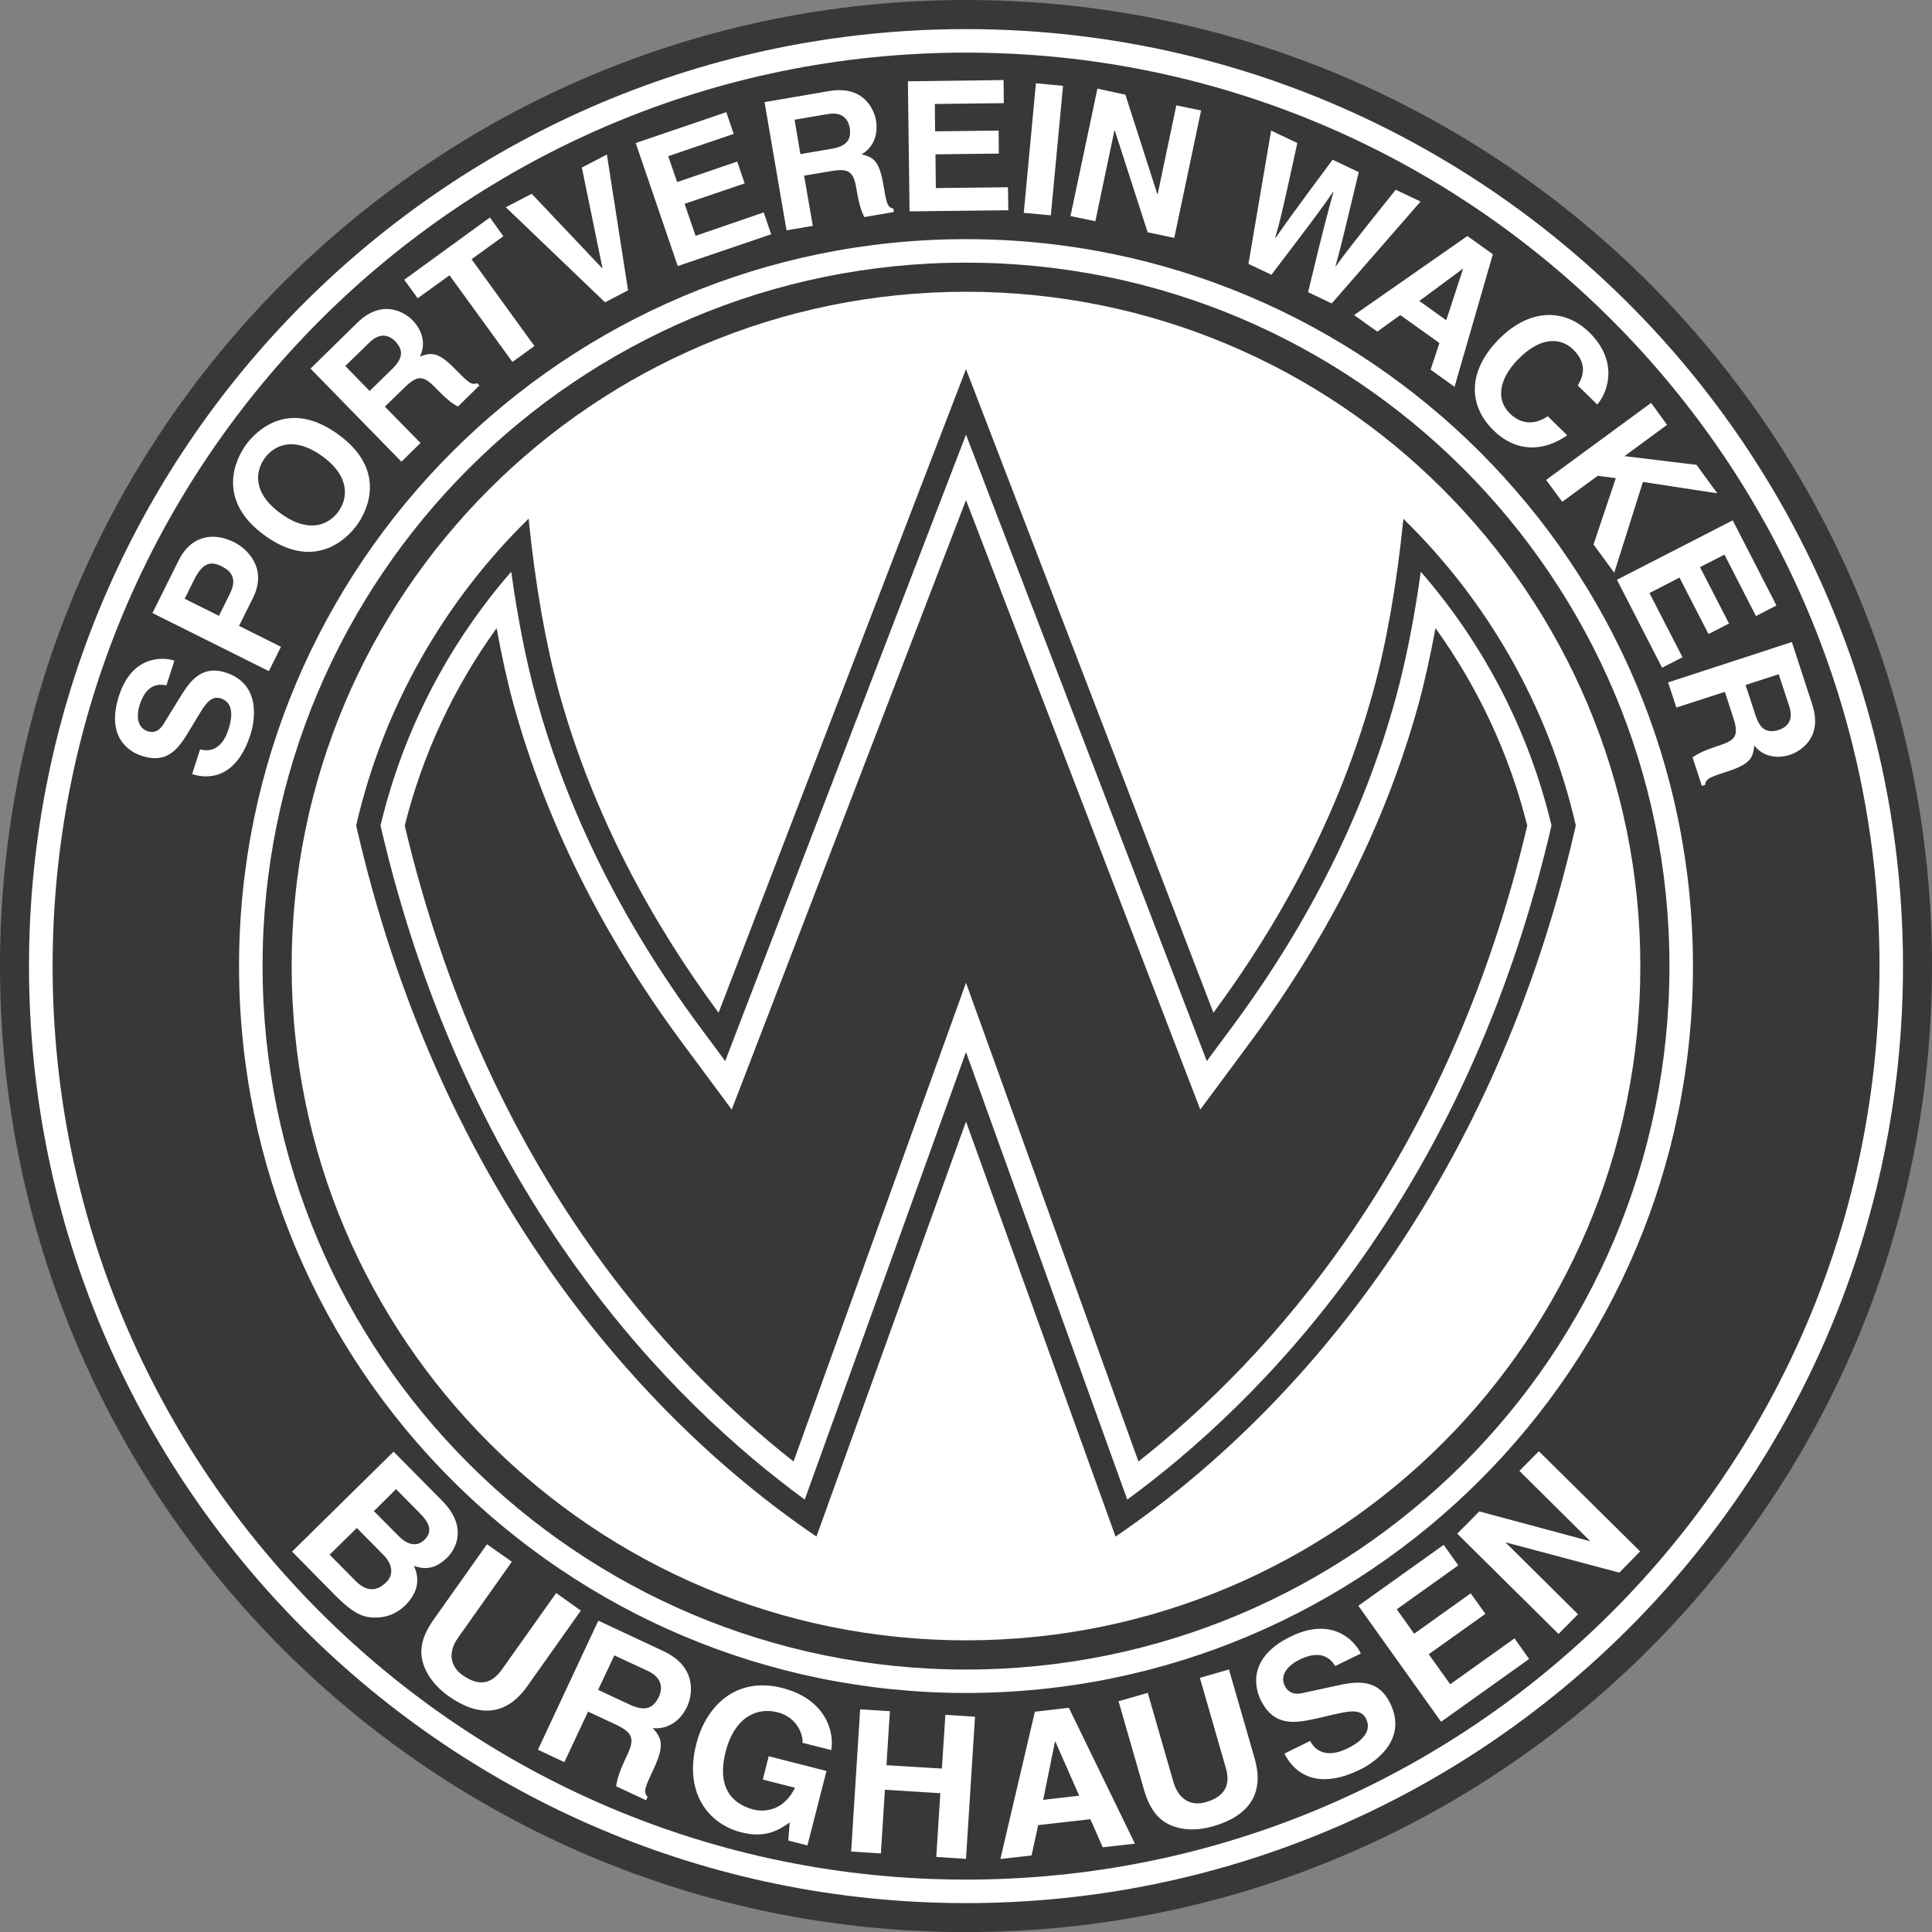
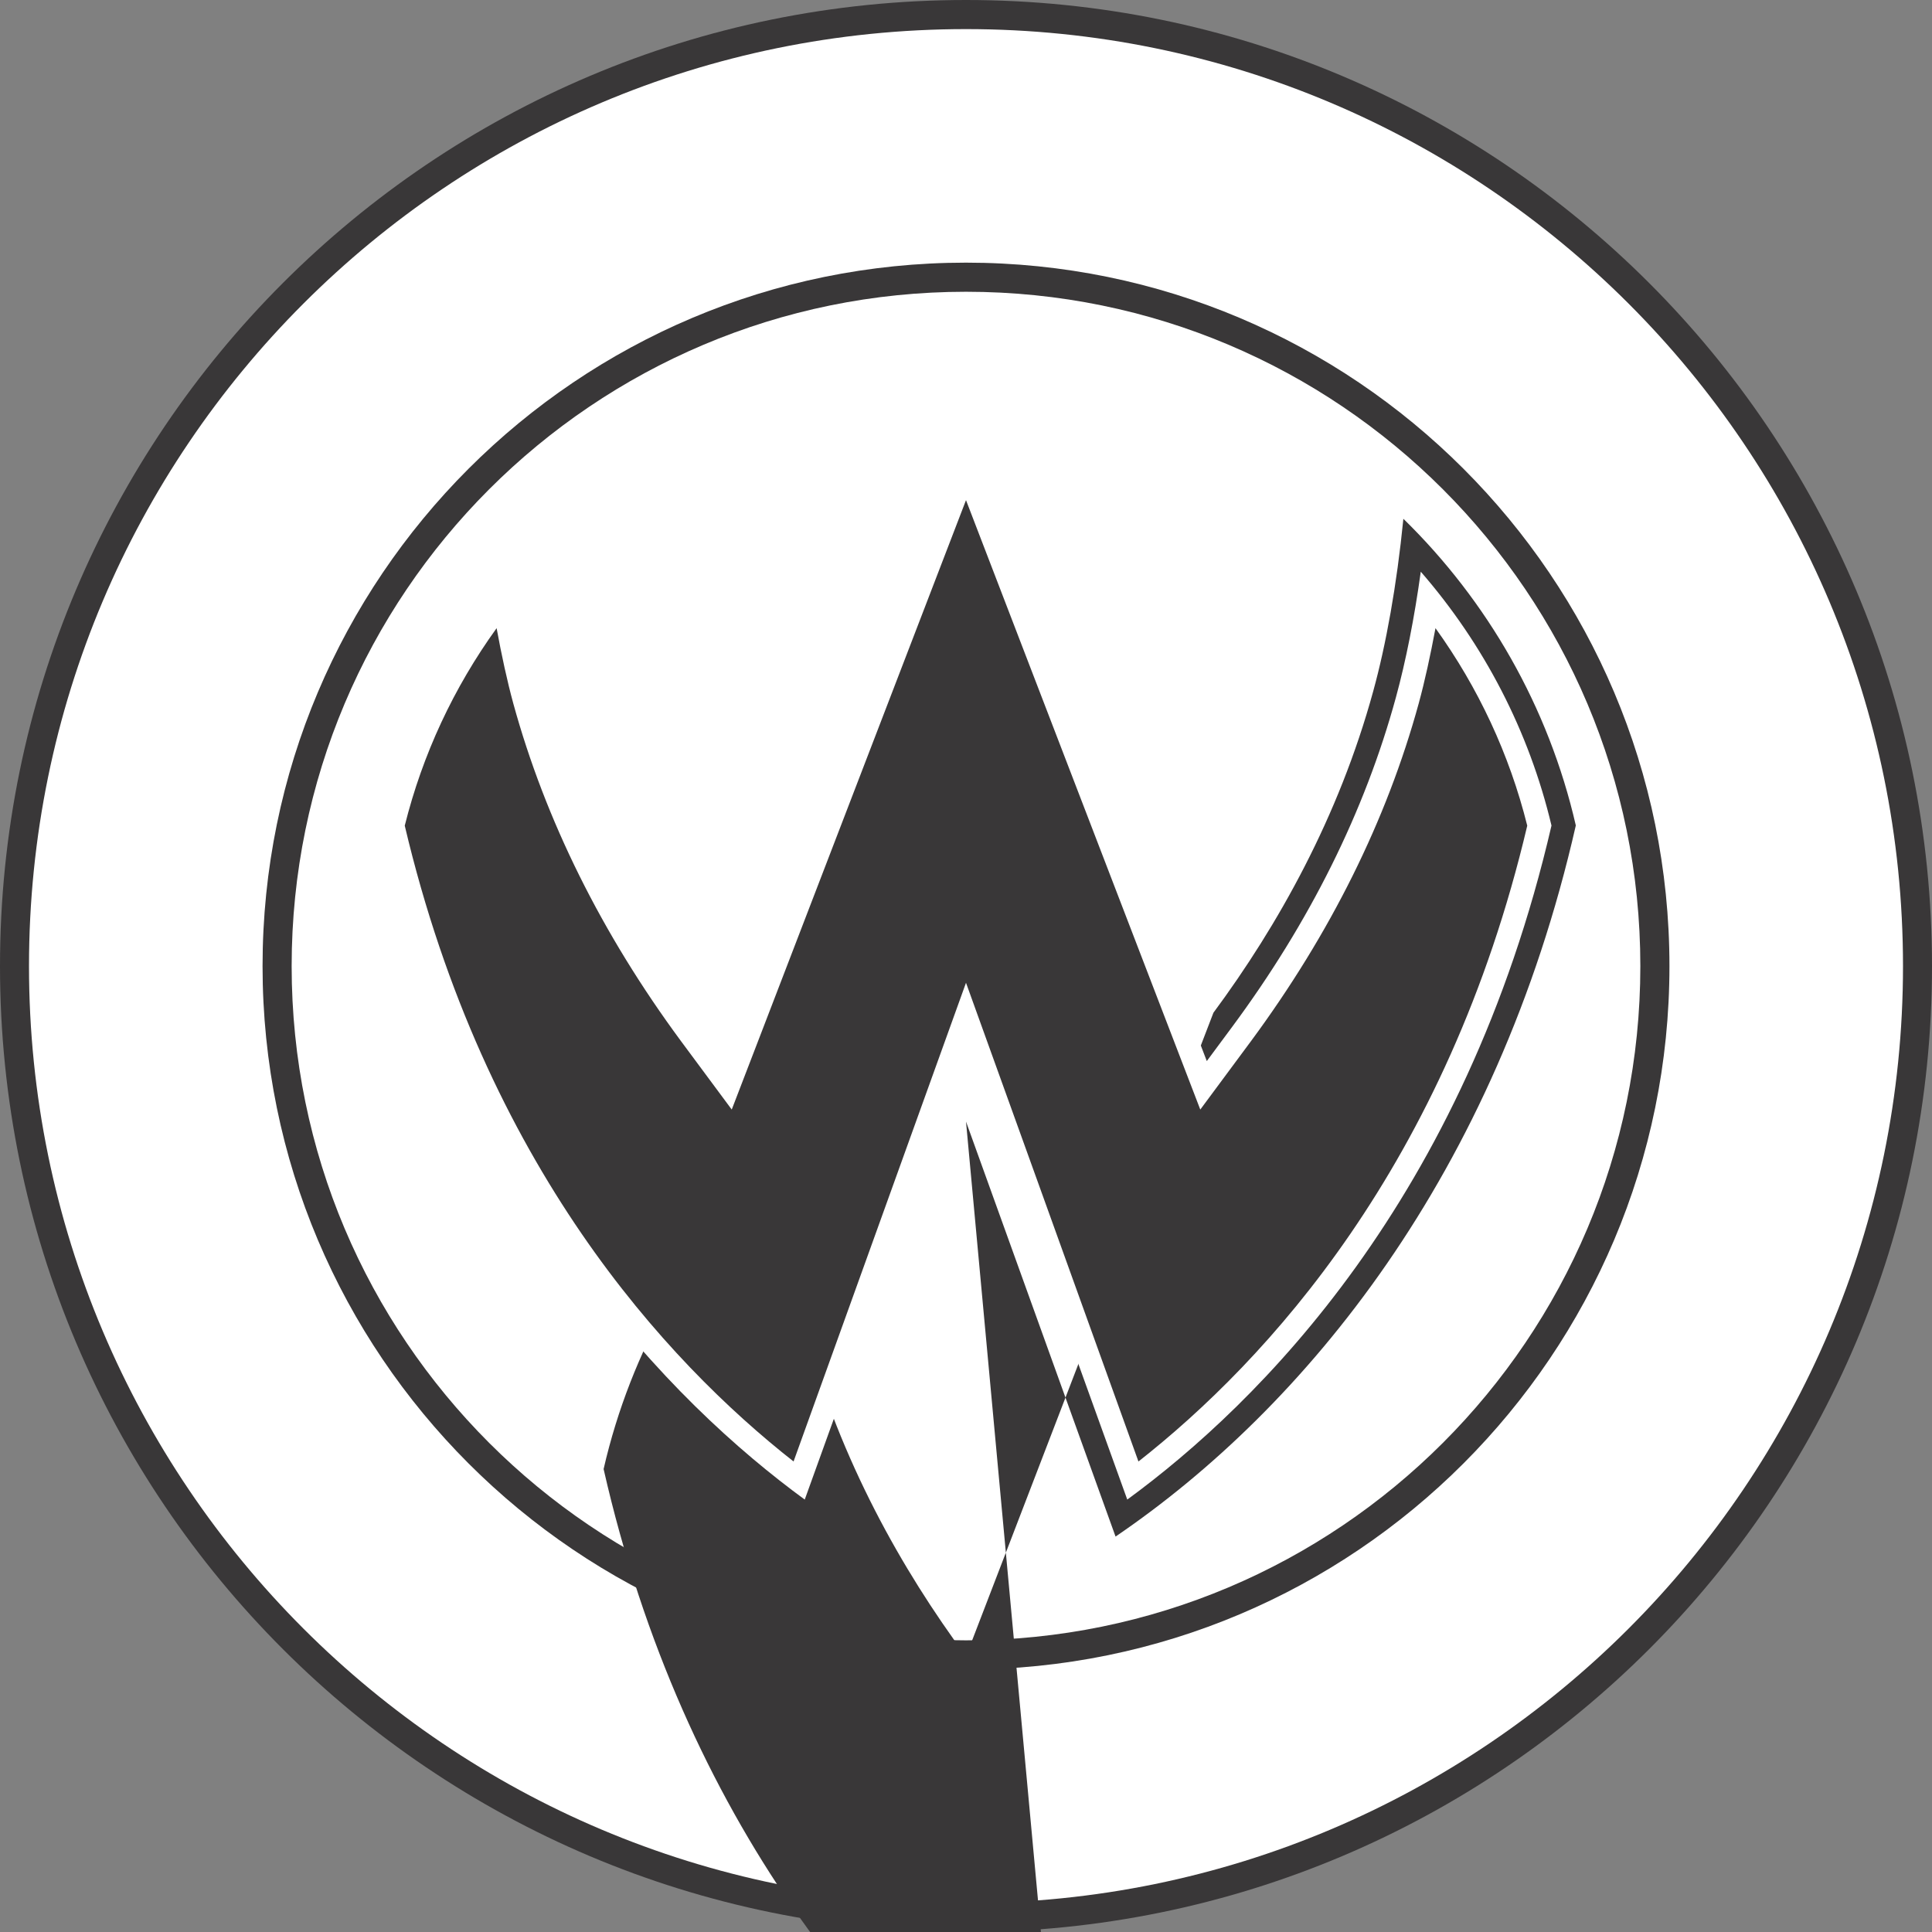
<svg xmlns="http://www.w3.org/2000/svg" version="1" width="432" height="432.023">
  <rect width="100%" height="100%" fill="#808080" stroke="none" />
  <path fill="#393738" d="M432 216.023c0 119.313-96.688 216-216 216-119.29 0-216-96.688-216-216C0 96.71 96.71 0 216 0c119.313 0 216 96.71 216 216.023" />
  <path fill="#FFF" d="M425.516 216.023c0 115.701-93.816 209.518-209.516 209.518-115.7 0-209.516-93.816-209.516-209.518S100.3 6.508 216 6.508c115.699 0 209.516 93.814 209.516 209.515" />
-   <path fill="#393738" d="M420.26 216.023c0 112.807-91.455 204.26-204.26 204.26-112.804 0-204.236-91.453-204.236-204.26C11.764 103.22 103.196 11.766 216 11.766c112.805 0 204.26 91.454 204.26 204.257" />
  <path fill="#FFF" d="M378.551 216.023c0 89.762-72.766 162.529-162.551 162.529-89.786 0-162.55-72.768-162.55-162.529S126.214 53.474 216 53.474c89.785 0 162.551 72.788 162.551 162.549" />
-   <path fill="#FFF" d="M44.742 167.554c1.574.44 4.724.601 6.346-4.448.88-2.734 1.204-5.998-1.714-6.947-2.176-.672-3.428 1.205-5.048 3.912l-1.668 2.758c-2.479 4.146-4.864 8.151-10.93 6.186-3.103-.972-8.015-4.378-5.143-13.366 2.71-8.5 8.986-8.983 12.414-7.941l-1.784 5.534c-1.273-.232-4.376-.694-5.974 4.354-.719 2.2-.719 5.094 1.784 5.906 2.151.672 3.172-.948 3.796-2.017l3.844-6.229c2.154-3.473 4.816-6.46 9.773-4.887 8.339 2.687 6.347 11.418 5.582 13.828-3.243 10.143-9.611 10.004-13.063 8.893l1.785-5.536m6.716-34.924c2.038-4.054-.88-5.49-2.038-6.068-2.523-1.274-4.284-.37-5.974 2.988l-2.154 4.33 7.666 3.821 2.5-5.071zm11.372 11.996l-2.708 5.439-26.032-12.989 5.928-11.902c2.502-5.026 7.272-6.486 12.368-3.914 2.362 1.158 7.664 5.418 4.168 12.458l-3.104 6.231 9.38 4.677m12.828-30.222c1.924-2.664 2.988-7.597-3.588-12.391-6.622-4.77-10.977-2.222-12.876.439-1.946 2.664-3.011 7.597 3.59 12.367 6.598 4.773 10.928 2.246 12.874-.415M55.002 99.443c2.292-3.128 9.564-10.352 20.612-2.315 11.067 8.012 6.46 17.182 4.189 20.286-2.246 3.128-9.54 10.352-20.609 2.315-11.048-8.011-6.44-17.181-4.192-20.286M87.75 82.445c2.246-2.226 2.594-4.078.602-6.162-1.09-1.088-3.174-2.222-5.724.278l-5.418 5.28 5.442 5.582 5.098-4.978zm-18.32-.023l10.515-10.307c5.558-5.396 10.56-2.291 12.321-.485 2.223 2.292 3.011 5.372 1.62 8.104 2.454-.926 3.984-1.18 7.78 2.688 3.012 3.056 3.729 3.798 5.002 3.242l.534.531-4.818 4.727c-1.25-.696-2.478-1.598-4.562-3.776-2.78-2.823-4.03-3.752-7.248-.602l-4.519 4.378 7.971 8.128-4.263 4.192-20.333-20.82m50.068-5.048l-4.91 3.565-14.078-19.383-7.11 5.141-3.012-4.145 19.154-13.918 3.008 4.192-7.108 5.14zm10.607-39.904l5.603-2.916 4.726 30.36-5.142 2.686-22.187-21.26 5.791-3.01 15.749 16.649.069-.045zm33.951-7.527l-14.636 4.981 1.99 5.79 13.434-4.586 1.668 4.886-13.434 4.562 2.456 7.155 15.237-5.231 1.668 4.886-20.891 7.108-9.4-27.513 20.264-6.901zm21.954 3.313c3.126-.557 4.446-1.876 3.982-4.725-.278-1.506-1.342-3.636-4.84-3.033l-7.479 1.273 1.296 7.688 7.041-1.203zm-15.052-10.422l14.496-2.479c7.642-1.296 9.983 4.076 10.422 6.555.534 3.174-.603 6.162-3.244 7.598 2.524.624 3.938 1.271 4.864 6.645.718 4.193.88 5.233 2.271 5.489l.093.765-6.603 1.136c-.626-1.298-1.134-2.71-1.644-5.677-.65-3.912-1.181-5.396-5.604-4.629l-6.208 1.041 1.946 11.232-5.88.996-4.909-28.672m53.495.231l-15.423.187.07 6.113 14.193-.162.049 5.143-14.172.162.092 7.548 16.117-.187.09 5.143-22.091.256-.368-29.088 21.396-.278zm10.516 25.082l-6.047-.555 2.711-28.973 6.07.578zm28.066-24.595l5.535 1.158-5.998 28.485-5.951-1.25-7.34-22.742-.093-.023-4.262 20.288-5.559-1.158 6.02-28.486 6.254 1.344 7.132 22.208h.094zm21.192 5.651l5.857 2.778c-3.471 15.98-4.006 17.972-4.955 21.19l.07.048c1.783-2.526 3.449-5.002 12.781-17.508l5.836 2.778c-3.797 15.888-4.191 17.416-5.209 21.098l.045.021c1.621-2.292 3.15-4.352 13.434-17.182l5.559 2.638-19.871 22.79-5.281-2.523c3.404-14.174 4.17-16.952 5.674-22.418l-.068-.024c-3.197 4.632-4.539 6.347-13.805 18.55l-5.139-2.432 5.072-29.804M317.365 67.3l6.021 4.306 3.752-11.464-.047-.046-9.726 7.204zm-9.4 6.854l-5.188-3.707 25.334-17.67 5.697 4.076-8.57 29.645-5.348-3.844 1.969-5.953-8.754-6.254-5.14 3.707zm44.834 12.041c.879-1.574 2.523-4.56-1.066-8.082-2.084-2.037-6.529-3.636-12.275 2.225-3.658 3.728-5.465 8.546-1.805 12.158 2.41 2.338 5.42 2.615 8.43.578l4.354 4.262c-5.279 3.66-11.346 3.938-16.535-1.158-5.535-5.441-5.836-13.061 1.158-20.242 7.133-7.248 14.961-6.854 20.311-1.62 6.229 6.114 4.563 12.83 1.783 16.143l-4.355-4.264m-3.475 26.008l-3.611-4.886 23.48-17.229 3.567 4.908-9.518 6.996 16.098 1.944 4.654 6.368-16.629-2.546-6.416 20.309-4.631-6.321 4.979-14.822-4.029-.534zm43.307 25.545l-7.039-13.734-5.467 2.801 6.484 12.599-4.584 2.363-6.486-12.621-6.715 3.449 7.387 14.361-4.563 2.338-10.095-19.662 25.89-13.294 9.774 19.038zm-.092 22.21c.973 3.008 2.5 4.122 5.232 3.241 1.482-.487 3.428-1.832 2.316-5.233l-2.361-7.204-7.41 2.41 2.223 6.786zm8.127-16.398l4.563 13.988c2.408 7.342-2.594 10.446-5.002 11.231-3.01.996-6.16.303-7.967-2.105-.254 2.594-.693 4.098-5.881 5.79-4.029 1.319-5.004 1.644-5.096 3.032l-.74.231-2.086-6.392c1.205-.811 2.549-1.506 5.398-2.454 3.773-1.228 5.164-1.922 3.773-6.208l-1.945-5.975-10.84 3.521-1.852-5.628 27.675-9.031M83.602 337.885l5.513 5.557c1.808 1.877 4.03 2.615 5.79.861 1.899-1.832 1.158-3.734-.973-5.887l-5.374-5.441-4.956 4.91zm-9.89 9.75l5.746 5.813c2.269 2.314 4.606 2.639 6.9.348 1.993-1.947 1.067-4.402-.626-6.115l-5.95-6.02-6.07 5.974zm14.292-23.043l10.884 11c5.466 5.555 3.404 10.398 1.066 12.736-3.244 3.195-5.976 2.27-7.388 1.807 1.714 3.775.207 6.693-2.038 8.918-1.807 1.758-4.238 2.686-6.603 2.639-2.548-.049-4.54-.486-9.146-5.139l-9.473-9.613 22.698-22.348m29.896 52.453c-4.862 6.855-11.047 6.855-17.622 2.201-2.362-1.693-5.513-4.797-6.022-8.988-.277-2.615.648-5.094 2.454-7.758l12.182-17.201 5.559 3.91L102.5 366.09c-2.594 3.59-1.622 6.693.926 8.475 3.752 2.645 6.532 1.924 8.778-1.225l12.16-17.137 5.512 3.936-11.976 16.906m22.928 4.123c3.126 1.436 5.164 1.088 6.506-1.783.696-1.504 1.066-4.1-2.454-5.746l-7.504-3.496-3.634 7.713 7.086 3.312zm-7.04-18.783l14.565 6.811c7.688 3.611 6.438 9.936 5.28 12.412-1.481 3.195-4.354 5.164-7.666 4.793 1.876 2.133 2.756 3.637.254 9.01-1.989 4.236-2.476 5.279-1.411 6.369l-.349.762-6.69-3.125c.23-1.551.673-3.148 2.084-6.137 1.853-3.938 2.339-5.559-2.153-7.664l-6.206-2.895-5.304 11.301-5.906-2.781 13.502-28.856m38.094 30.316l12.922 3.289-4.26 16.648-4.284-1.086.324-4.055c-2.107 1.48-5.188 3.66-10.814 2.223-7.459-1.898-12.854-8.938-10.073-19.777 2.151-8.428 8.87-15.17 19.246-12.506 9.47 2.434 11.67 9.541 10.93 13.873l-6.462-1.621c.3-1.227-.904-5.648-5.488-6.809-4.586-1.18-9.632.926-11.672 8.824-2.132 8.43 1.898 11.809 6.276 12.922 1.411.348 6.321 1.02 9.239-4.887l-7.201-1.828 1.317-5.21m25.986 7.481l-.904 14.263-6.648-.437 2.016-31.799 6.648.418-.766 12.066 12.391.762.787-12.017 6.624.416L216 415.652l-6.646-.439.904-14.246zm35.386 2.269l8.059-.928-5.326-12.088h-.092l-2.641 13.016zm-2.594 12.434l-6.971.791 7.713-32.932 7.596-.881 14.773 30.381-7.201.813-2.756-6.277-11.674 1.32-1.48 6.785zm49.883-21.676c2.316 8.059-1.527 12.898-9.262 15.145-2.805.813-7.182 1.344-10.793-.902-2.199-1.41-3.566-3.682-4.539-6.738l-5.836-20.309 6.527-1.877 5.723 19.869c1.227 4.285 4.238 5.441 7.25 4.563 4.352-1.25 5.559-3.914 4.492-7.617l-5.813-20.174 6.508-1.873 5.743 19.913m12.414-3.936c.787 1.598 3.078 4.215 8.336 1.689 2.805-1.41 5.629-3.611 4.168-6.645-1.109-2.223-3.543-1.785-6.947-1.02l-3.404.787c-5.141 1.182-10.119 2.314-13.223-3.982-1.551-3.174-2.57-9.658 6.717-14.174 8.799-4.287 13.939.299 15.701 3.795l-5.744 2.803c-.787-1.203-2.732-4.004-7.967-1.434-2.293 1.109-4.584 3.266-3.309 5.857 1.086 2.225 3.172 1.83 4.467 1.508l7.828-1.693c4.377-.951 8.754-1.109 11.256 4.057 4.215 8.59-4.191 13.641-6.719 14.865-10.467 5.096-15.168-.045-16.906-3.588l5.746-2.825m33.115-39.253l-13.754 9.818 3.889 5.465 12.645-9.03 3.289 4.584-12.668 9.032 4.793 6.716 14.382-10.259 3.266 4.607-19.685 14.037-18.502-25.937 19.082-13.619zm13.666-21.124l4.354-4.398 22.648 22.395-4.656 4.746-25.313-6.737-.068.047 16.143 16-4.356 4.401-22.648-22.416 4.931-4.981 24.666 6.625.069-.047z" />
  <path fill="#393738" d="M373.293 216.023c0 86.865-70.426 157.291-157.293 157.291-86.868 0-157.292-70.426-157.292-157.291 0-86.867 70.424-157.294 157.292-157.294 86.867 0 157.293 70.427 157.293 157.294" />
  <path fill="#FFF" d="M366.785 216.023c0 83.279-67.484 150.762-150.785 150.762-83.278 0-150.786-67.482-150.786-150.762 0-83.277 67.508-150.785 150.786-150.785 83.301 0 150.785 67.508 150.785 150.785" />
-   <path fill="#393738" d="M313.799 116.002c-1.48 14.89-3.889 28.184-6.738 38.535-7.713 28.16-21.283 52.385-35.734 71.908L216 82.537l-55.324 143.908c-14.454-19.523-28.023-43.771-35.758-71.908-2.826-10.352-5.234-23.646-6.716-38.56-18.806 18.39-32.47 42.058-38.561 68.597 17.765 78.113 60.606 130.221 102.916 159.008L216 250.783l33.441 92.799c42.311-28.787 85.154-80.895 102.916-159.008-6.089-26.539-19.753-50.207-38.558-68.572" />
+   <path fill="#393738" d="M313.799 116.002c-1.48 14.89-3.889 28.184-6.738 38.535-7.713 28.16-21.283 52.385-35.734 71.908l-55.324 143.908c-14.454-19.523-28.023-43.771-35.758-71.908-2.826-10.352-5.234-23.646-6.716-38.56-18.806 18.39-32.47 42.058-38.561 68.597 17.765 78.113 60.606 130.221 102.916 159.008L216 250.783l33.441 92.799c42.311-28.787 85.154-80.895 102.916-159.008-6.089-26.539-19.753-50.207-38.558-68.572" />
  <path fill="#FFF" d="M165.584 228.32S207.85 118.385 216 97.195c8.176 21.19 53.844 140.064 53.844 140.064l5.699-7.689c17.32-23.389 29.641-48.171 36.59-73.645 2.223-8.128 4.121-17.714 5.557-28.09 14.174 16.304 24.225 35.734 29.227 56.76-19.338 83.535-65.516 129.25-94.857 150.715C247.982 324.057 216 235.246 216 235.246s-31.982 88.811-36.058 100.064c-29.343-21.465-75.521-67.18-94.858-150.715 5.004-21.025 15.054-40.456 29.227-56.76 1.436 10.376 3.334 19.962 5.56 28.09 6.97 25.474 19.266 50.256 36.588 73.645l5.7 7.689 3.425-8.939" />
  <path fill="#393738" d="M170.494 230.221S202.73 146.386 216 111.834c13.27 34.552 52.387 136.266 52.387 136.266l11.414-15.402c17.648-23.922 30.27-49.281 37.426-75.403 1.391-5.095 2.617-10.771 3.752-16.836 9.564 13.292 16.533 28.208 20.518 44.161-17.924 76.008-58.404 119.754-86.938 142.172C247.566 307.311 216 219.752 216 219.752s-31.542 87.559-38.558 107.039c-28.532-22.418-68.99-66.188-86.938-142.172 3.984-15.953 10.954-30.869 20.54-44.161 1.112 6.065 2.34 11.741 3.729 16.836 7.181 26.122 19.778 51.481 37.425 75.403l11.42 15.402 6.876-17.878" />
</svg>